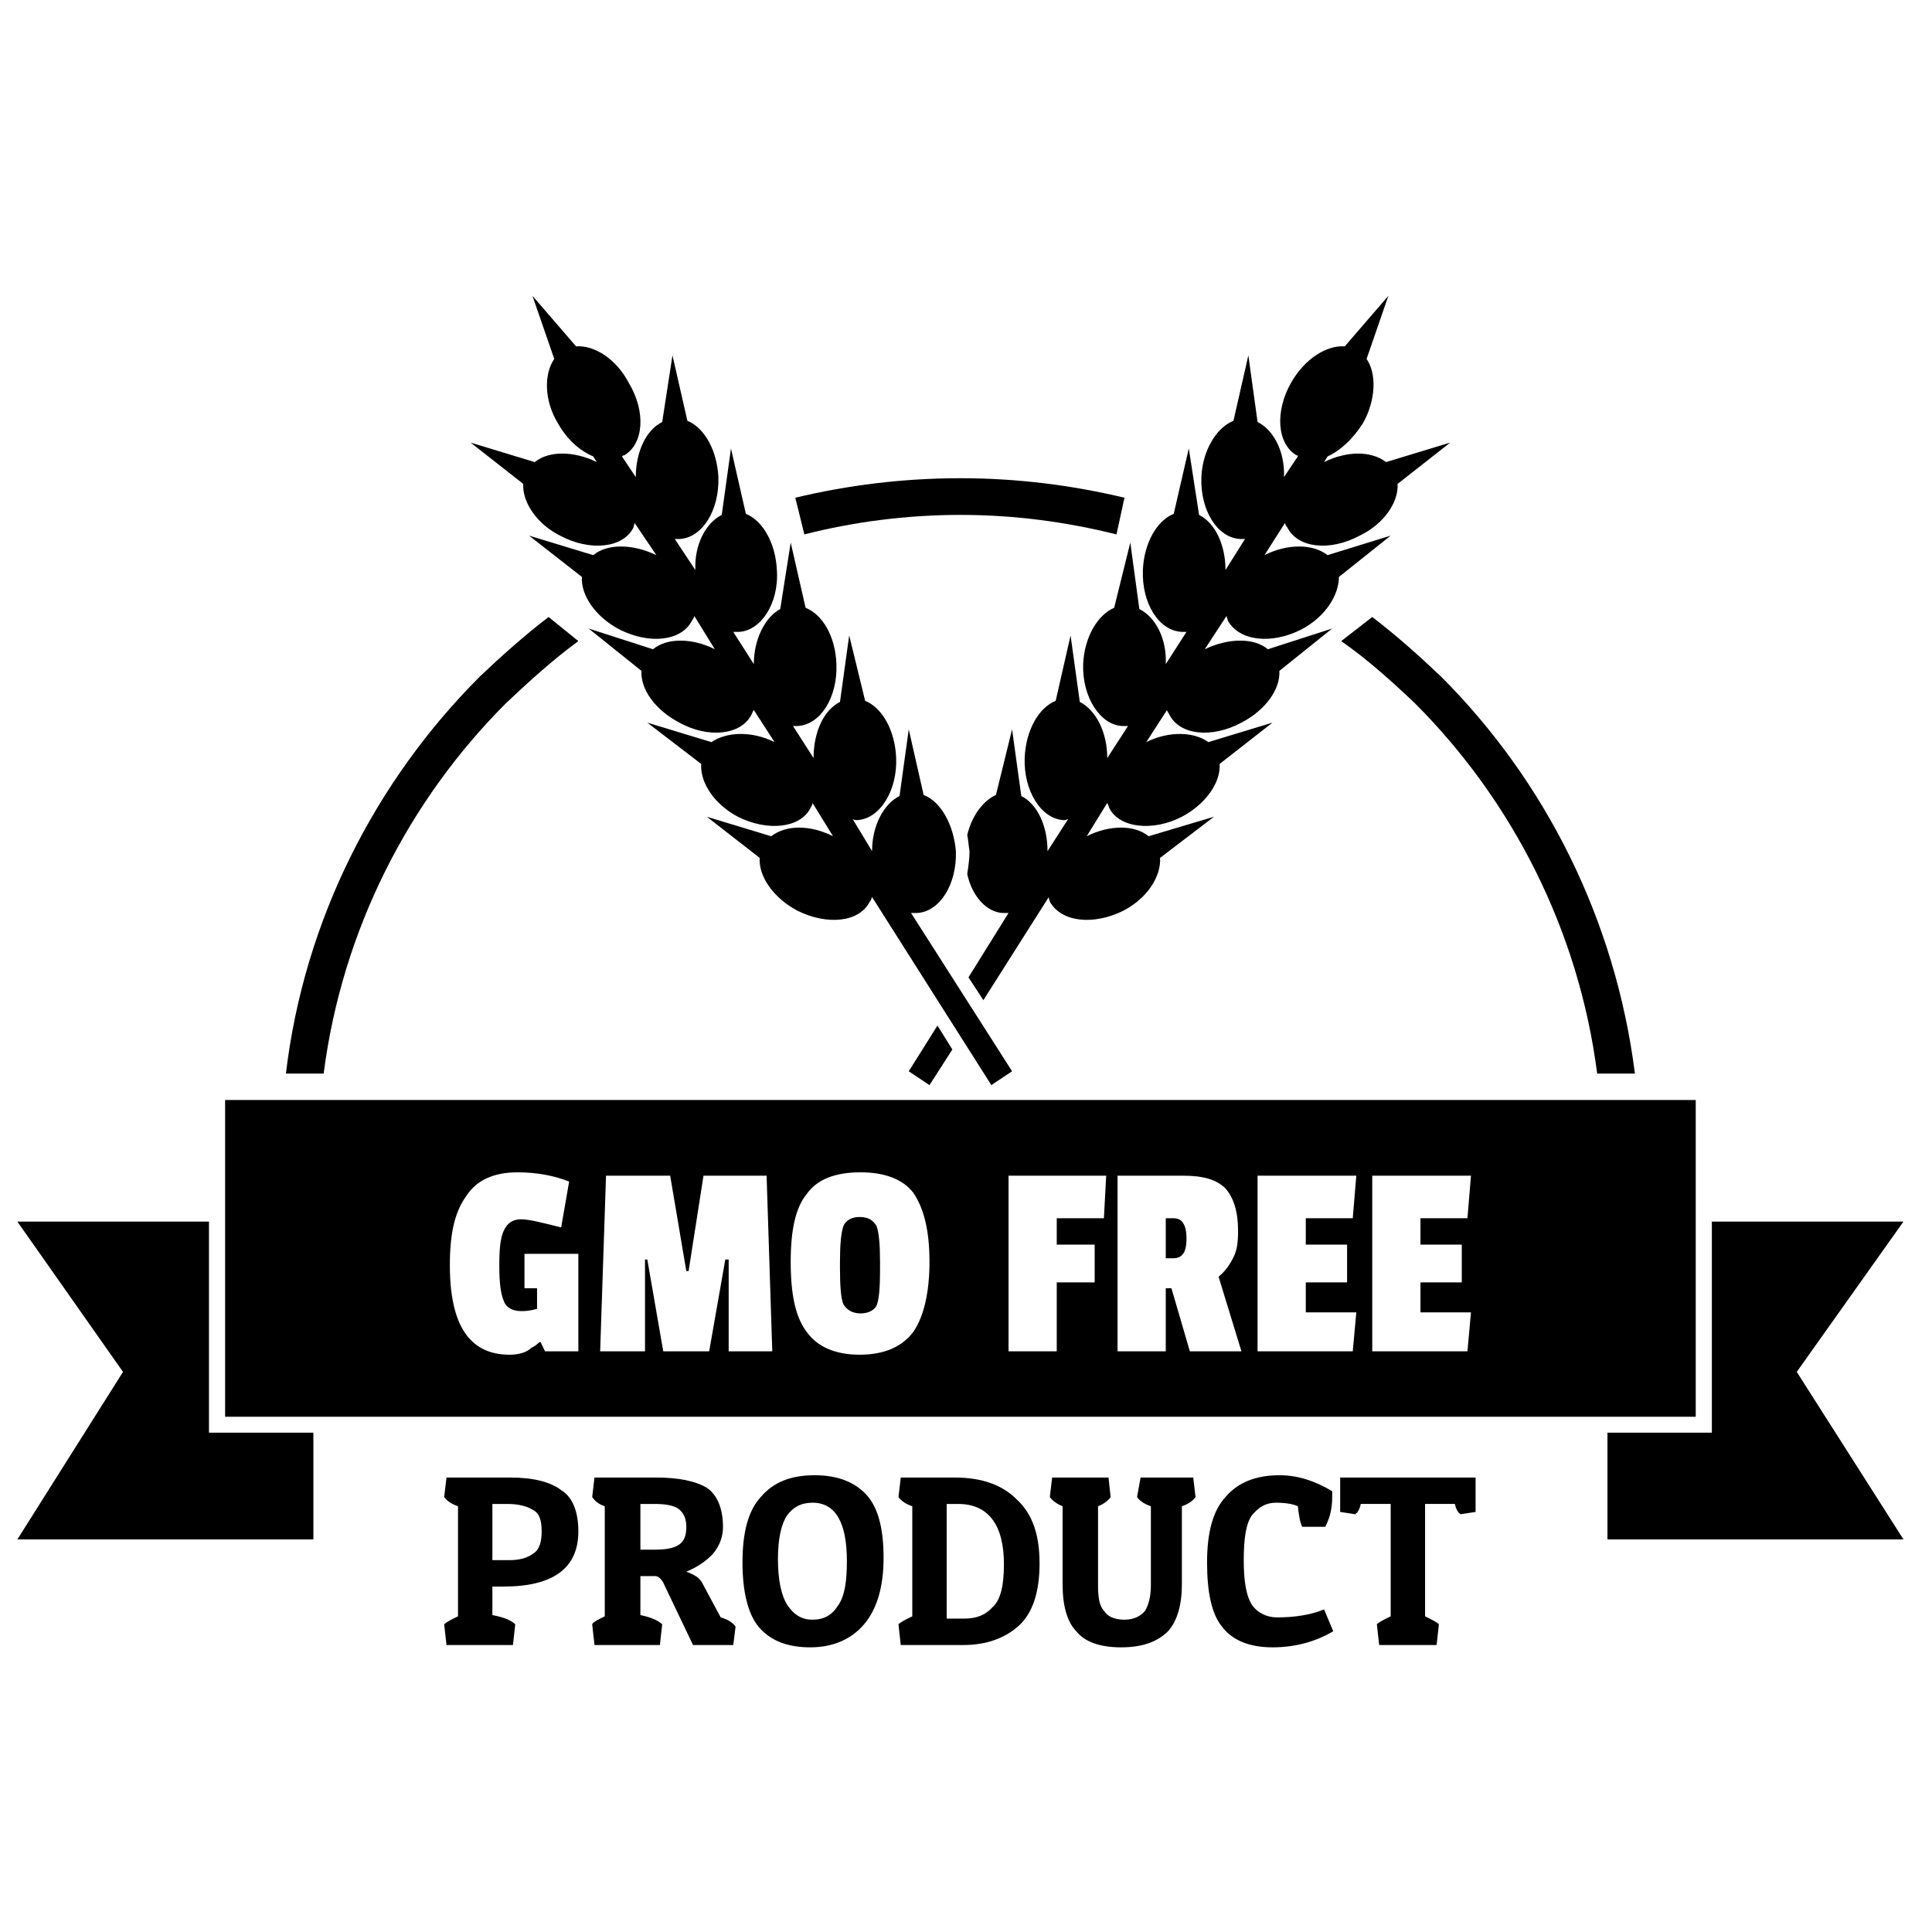
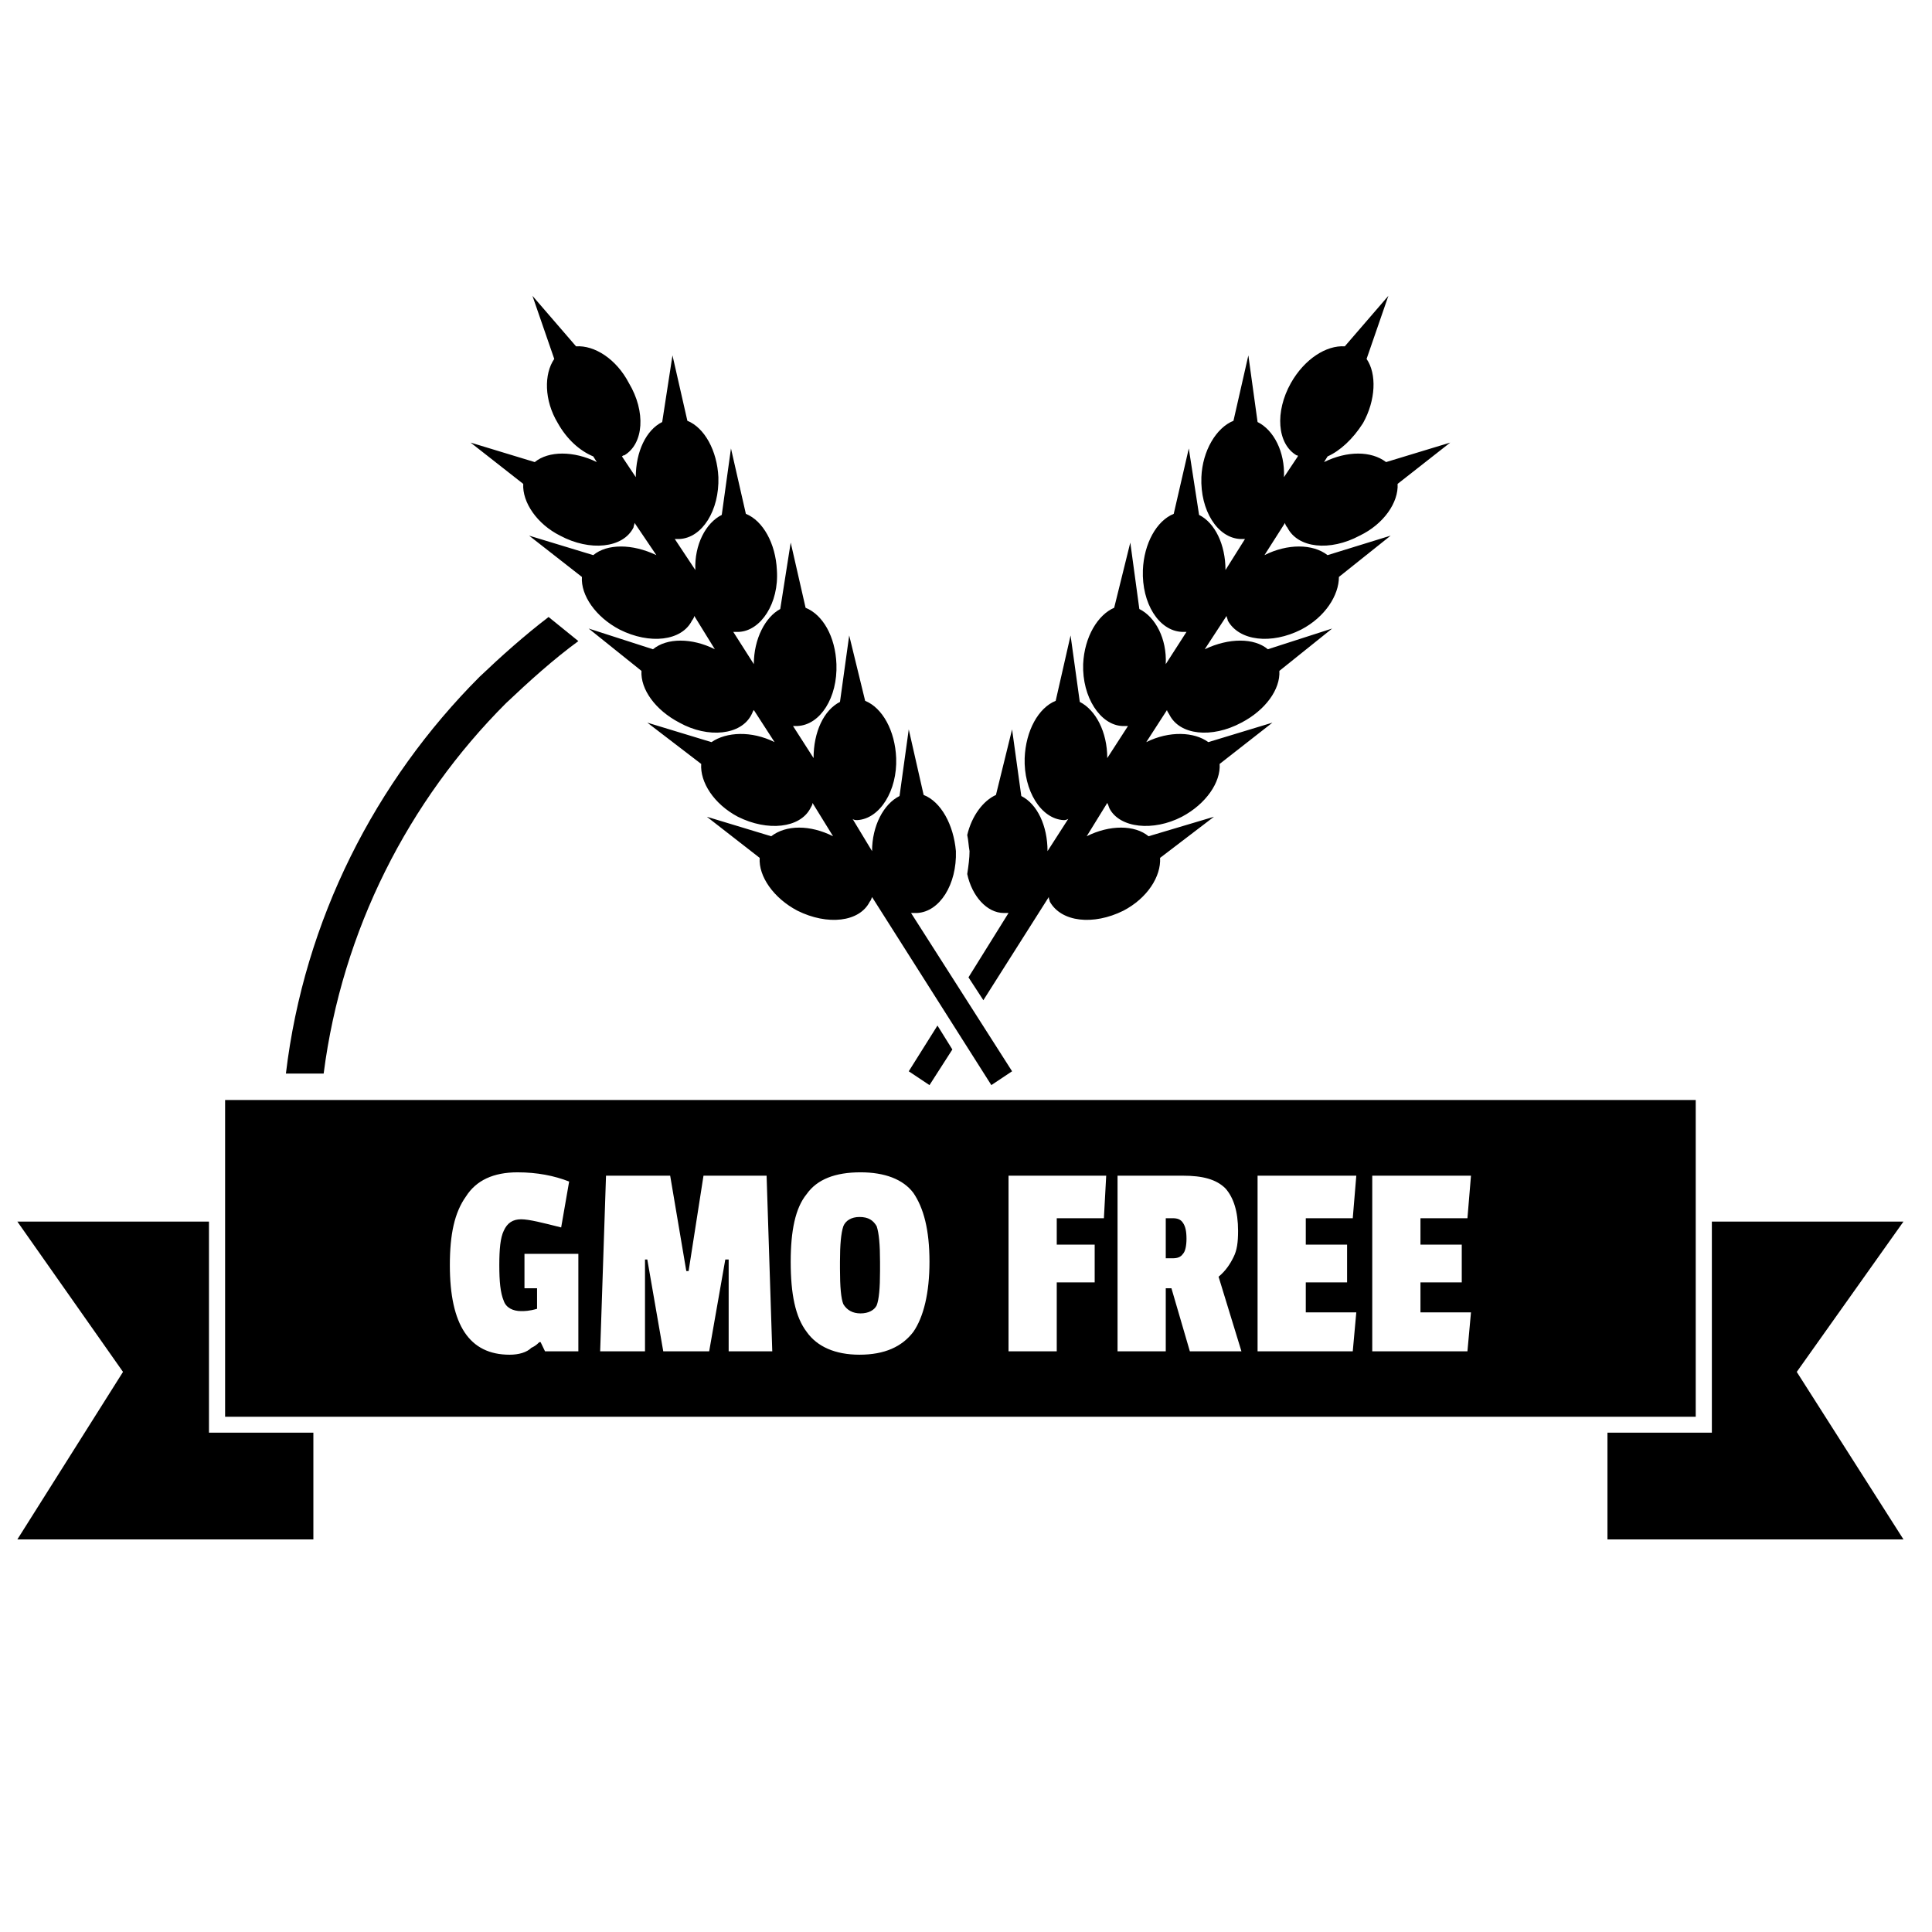
<svg xmlns="http://www.w3.org/2000/svg" xml:space="preserve" width="109px" height="109px" version="1.1" style="shape-rendering:geometricPrecision; text-rendering:geometricPrecision; image-rendering:optimizeQuality; fill-rule:evenodd; clip-rule:evenodd" viewBox="0 0 109 109">
  <defs>
    <style type="text/css">
   
    .fil0 {fill:black}
   
  </style>
  </defs>
  <g id="Layer_x0020_1">
    <g id="_2300603294368">
      <path class="fil0" d="M35.74 29.76c-0.58,1.17 -2.46,1.36 -4.14,0.46 -1.3,-0.65 -2.14,-1.88 -2.08,-2.92l-2.97 -2.33 3.62 1.1c0.78,-0.64 2.2,-0.64 3.5,0l-0.2 -0.32c-0.77,-0.32 -1.49,-0.97 -2,-1.88 -0.78,-1.29 -0.78,-2.78 -0.2,-3.62l-1.23 -3.56 2.46 2.85c1.04,-0.07 2.27,0.71 2.98,2.07 0.97,1.62 0.84,3.43 -0.26,4.08 -0.06,0 -0.06,0 -0.13,0.06l0.78 1.17c0,-1.43 0.58,-2.66 1.49,-3.11l0.58 -3.76 0.84 3.69c0.97,0.39 1.68,1.69 1.75,3.18 0.06,1.87 -0.91,3.43 -2.2,3.49 -0.07,0 -0.2,0 -0.26,0l1.16 1.75c-0.06,-1.43 0.59,-2.66 1.49,-3.11l0.52 -3.75 0.84 3.69c0.97,0.39 1.68,1.68 1.75,3.17 0.13,1.88 -0.91,3.43 -2.14,3.49 -0.13,0 -0.19,0 -0.32,0l1.16 1.82c0,-1.43 0.65,-2.66 1.49,-3.11l0.59 -3.75 0.84 3.68c0.97,0.39 1.68,1.62 1.74,3.18 0.07,1.87 -0.9,3.43 -2.2,3.49 -0.06,0 -0.19,0 -0.25,0l1.16 1.81c0,-1.48 0.58,-2.71 1.49,-3.17l0.52 -3.75 0.9 3.69c0.97,0.39 1.69,1.68 1.75,3.23 0.07,1.82 -0.91,3.43 -2.2,3.5 -0.06,0 -0.19,0 -0.26,-0.07l1.1 1.82c0,-1.43 0.65,-2.66 1.55,-3.11l0.52 -3.76 0.84 3.7c0.98,0.38 1.69,1.68 1.82,3.17 0.06,1.87 -0.91,3.43 -2.2,3.49 -0.13,0 -0.2,0 -0.33,0l5.7 8.93 -1.17 0.78 -6.73 -10.61c-0.06,0.13 -0.06,0.19 -0.13,0.26 -0.58,1.16 -2.39,1.35 -4.08,0.51 -1.35,-0.71 -2.2,-1.94 -2.13,-2.98l-2.98 -2.32 3.63 1.1c0.84,-0.65 2.2,-0.65 3.49,0l-1.16 -1.88c0,0.13 -0.07,0.19 -0.13,0.32 -0.59,1.1 -2.4,1.3 -4.08,0.46 -1.36,-0.72 -2.14,-1.95 -2.07,-2.98l-3.04 -2.33 3.62 1.1c0.84,-0.58 2.26,-0.65 3.56,0l-1.17 -1.81c-0.06,0.06 -0.06,0.12 -0.13,0.25 -0.58,1.17 -2.45,1.36 -4.07,0.46 -1.36,-0.71 -2.2,-1.88 -2.14,-2.92l-2.98 -2.39 3.63 1.17c0.78,-0.65 2.2,-0.65 3.49,0l-1.16 -1.88c0,0.06 -0.07,0.19 -0.13,0.26 -0.58,1.16 -2.39,1.36 -4.08,0.51 -1.36,-0.71 -2.2,-1.94 -2.13,-2.97l-2.98 -2.33 3.62 1.1c0.78,-0.65 2.2,-0.65 3.56,0l-1.23 -1.82c0,0.07 -0.06,0.2 -0.06,0.26l0 0zm17.15 28.1l-1.62 2.58 1.17 0.78 1.29 -2.01 -0.84 -1.35zm19.74 -28.1c0.59,1.17 2.4,1.36 4.08,0.46 1.36,-0.65 2.2,-1.88 2.14,-2.92l2.97 -2.33 -3.62 1.1c-0.84,-0.64 -2.2,-0.64 -3.5,0l0.2 -0.32c0.71,-0.32 1.42,-0.97 2,-1.88 0.72,-1.29 0.78,-2.78 0.2,-3.62l1.23 -3.56 -2.46 2.85c-1.04,-0.07 -2.27,0.71 -3.04,2.07 -0.91,1.62 -0.78,3.43 0.32,4.08 0.07,0 0.07,0 0.07,0.06l-0.78 1.17c0.06,-1.43 -0.58,-2.66 -1.49,-3.11l-0.52 -3.76 -0.84 3.69c-0.97,0.39 -1.75,1.69 -1.81,3.18 -0.07,1.87 0.9,3.43 2.2,3.49 0.13,0 0.19,0 0.26,0l-1.1 1.75c0,-1.43 -0.59,-2.66 -1.49,-3.11l-0.58 -3.75 -0.85 3.69c-0.97,0.39 -1.68,1.68 -1.74,3.17 -0.07,1.88 0.9,3.43 2.2,3.49 0.06,0 0.19,0 0.26,0l-1.17 1.82c0.07,-1.43 -0.58,-2.66 -1.49,-3.11l-0.51 -3.75 -0.91 3.68c-0.91,0.39 -1.68,1.62 -1.75,3.18 -0.06,1.87 0.97,3.43 2.2,3.49 0.13,0 0.2,0 0.33,0l-1.17 1.81c0,-1.48 -0.65,-2.71 -1.55,-3.17l-0.52 -3.75 -0.84 3.69c-0.97,0.39 -1.69,1.68 -1.75,3.23 -0.06,1.82 0.91,3.43 2.2,3.5 0.07,0 0.13,0 0.26,-0.07l-1.17 1.82c0,-1.43 -0.58,-2.66 -1.48,-3.11l-0.52 -3.76 -0.91 3.7c-0.71,0.32 -1.36,1.16 -1.62,2.26 0.07,0.32 0.07,0.58 0.13,0.91 0,0.38 -0.06,0.84 -0.13,1.29 0.26,1.23 1.1,2.2 2.07,2.2 0.07,0 0.2,0 0.26,0l-2.26 3.63 0.84 1.29 3.69 -5.82c0,0.13 0.06,0.19 0.06,0.26 0.65,1.16 2.46,1.35 4.15,0.51 1.36,-0.71 2.13,-1.94 2.07,-2.98l3.04 -2.32 -3.69 1.1c-0.78,-0.65 -2.2,-0.65 -3.49,0l1.16 -1.88c0.07,0.13 0.07,0.19 0.13,0.32 0.58,1.1 2.46,1.3 4.08,0.46 1.36,-0.72 2.2,-1.95 2.13,-2.98l2.98 -2.33 -3.62 1.1c-0.78,-0.58 -2.2,-0.65 -3.5,0l1.17 -1.81c0,0.06 0.06,0.12 0.13,0.25 0.58,1.17 2.39,1.36 4.07,0.46 1.36,-0.71 2.2,-1.88 2.14,-2.92l2.98 -2.39 -3.63 1.17c-0.77,-0.65 -2.2,-0.65 -3.56,0l1.23 -1.88c0,0.06 0.07,0.19 0.07,0.26 0.64,1.16 2.46,1.36 4.14,0.51 1.36,-0.71 2.13,-1.94 2.13,-2.97l2.92 -2.33 -3.56 1.1c-0.84,-0.65 -2.27,-0.65 -3.56,0l1.16 -1.82c0,0.07 0.07,0.2 0.13,0.26l0 0z" />
      <path class="fil0" d="M82.79 76.24l-5.37 0 0 -9.91 5.57 0 -0.2 2.4 -2.65 0 0 1.49 2.33 0 0 2.13 -2.33 0 0 1.69 2.85 0 -0.2 2.2zm-6.47 0l-5.37 0 0 -9.91 5.57 0 -0.2 2.4 -2.65 0 0 1.49 2.33 0 0 2.13 -2.33 0 0 1.69 2.85 0 -0.2 2.2zm-10.16 -5.25c0.26,0 0.45,-0.06 0.58,-0.25 0.13,-0.13 0.2,-0.46 0.2,-0.85 0,-0.45 -0.07,-0.71 -0.2,-0.9 -0.13,-0.2 -0.32,-0.26 -0.58,-0.26l-0.39 0 0 2.26 0.39 0zm3.69 -1.55c0,0.65 -0.06,1.1 -0.26,1.49 -0.19,0.39 -0.45,0.78 -0.84,1.1l1.29 4.21 -2.91 0 -1.04 -3.56 -0.32 0 0 3.56 -2.72 0 0 -9.91 3.69 0c1.1,0 1.88,0.2 2.4,0.72 0.45,0.51 0.71,1.29 0.71,2.39l0 0zm-7.57 -0.71l-2.66 0 0 1.49 2.14 0 0 2.13 -2.14 0 0 3.89 -2.72 0 0 -9.91 5.51 0 -0.13 2.4zm-12.63 2.46c0,-0.97 -0.06,-1.62 -0.19,-2.01 -0.19,-0.32 -0.45,-0.52 -0.97,-0.52 -0.45,0 -0.78,0.2 -0.91,0.52 -0.13,0.39 -0.19,1.04 -0.19,2.01l0 0.39c0,1.03 0.06,1.68 0.19,2 0.2,0.33 0.52,0.52 0.97,0.52 0.46,0 0.78,-0.19 0.91,-0.45 0.13,-0.33 0.19,-0.97 0.19,-1.94l0 -0.52zm-4.14 -3.82c0.59,-0.84 1.62,-1.23 3.04,-1.23 1.36,0 2.4,0.39 2.98,1.16 0.58,0.85 0.91,2.08 0.91,3.89 0,1.75 -0.33,3.11 -0.91,3.95 -0.64,0.84 -1.62,1.29 -3.04,1.29 -1.36,0 -2.39,-0.45 -2.98,-1.29 -0.64,-0.84 -0.9,-2.14 -0.9,-3.95 0,-1.75 0.26,-3.04 0.9,-3.82l0 0zm-1.94 8.87l-2.46 0 0 -5.18 -0.19 0 -0.91 5.18 -2.59 0 -0.9 -5.18 -0.13 0 0 5.18 -2.53 0 0.33 -9.91 3.62 0 0.91 5.38 0.13 0 0.84 -5.38 3.56 0 0.32 9.91zm-11.91 -6.99c-1.03,-0.26 -1.81,-0.46 -2.26,-0.46 -0.46,0 -0.78,0.2 -0.98,0.65 -0.19,0.39 -0.25,1.04 -0.25,1.94 0,0.91 0.06,1.56 0.25,2.01 0.13,0.39 0.52,0.58 0.98,0.58 0.19,0 0.45,0 0.9,-0.13l0 -1.16 -0.71 0 0 -1.94 3.04 0 0 5.5 -1.88 0 -0.25 -0.52 -0.07 0c-0.19,0.19 -0.32,0.26 -0.45,0.32 -0.26,0.26 -0.71,0.39 -1.23,0.39 -2.27,0 -3.37,-1.68 -3.37,-5.05 0,-1.74 0.26,-2.97 0.91,-3.88 0.58,-0.91 1.55,-1.36 2.91,-1.36 1.1,0 2.07,0.19 2.91,0.52l-0.45 2.59zm64.01 -7.19l0 17.87 -82.97 0 0 -17.87 82.97 0zm0.91 6.86l10.81 0 -6.02 8.48 6.02 9.45 -16.7 0 0 -6.02 5.89 0 0 -11.91zm-84.79 0l-10.81 0 5.96 8.48 -5.96 9.45 16.7 0 0 -6.02 -5.89 0 0 -11.91z" />
      <path class="fil0" d="M32.63 36.17c-1.42,1.04 -2.78,2.27 -4.08,3.5 -5.5,5.5 -9.25,12.81 -10.29,20.9l-2.13 0c1.03,-8.67 5.05,-16.5 10.93,-22.39 1.23,-1.17 2.53,-2.33 3.89,-3.37l1.68 1.36z" />
-       <path class="fil0" d="M77.42 34.81c1.36,1.04 2.66,2.2 3.89,3.37 5.89,5.89 9.83,13.72 10.93,22.39l-2.13 0c-1.04,-8.09 -4.79,-15.4 -10.29,-20.9 -1.3,-1.23 -2.66,-2.46 -4.15,-3.5l1.75 -1.36z" />
-       <path class="fil0" d="M54.19 26.98c3.17,0 6.27,0.39 9.25,1.1l-0.45 2.07c-2.85,-0.71 -5.76,-1.1 -8.8,-1.1 -3.05,0 -6.02,0.39 -8.81,1.1l-0.51 -2.07c2.97,-0.71 6.08,-1.1 9.32,-1.1l0 0z" />
-       <path class="fil0" d="M83.25 83.36l0 1.94 -0.84 0.13c-0.13,-0.07 -0.26,-0.26 -0.33,-0.58l-1.68 0 0 6.34c0.39,0.19 0.65,0.32 0.78,0.45l-0.13 1.17 -3.24 0 -0.13 -1.17c0.13,-0.13 0.39,-0.26 0.78,-0.45l0 -6.34 -1.69 0c-0.06,0.32 -0.19,0.51 -0.32,0.58l-0.84 -0.13 0 -1.94 7.64 0zm-10.03 1.62c-0.26,-0.13 -0.72,-0.2 -1.23,-0.2 -0.59,0 -0.98,0.26 -1.36,0.71 -0.33,0.46 -0.46,1.3 -0.46,2.53 0,1.16 0.13,2 0.46,2.52 0.32,0.46 0.84,0.71 1.42,0.71 0.97,0 1.88,-0.13 2.65,-0.45l0.52 1.23c-0.97,0.58 -2.13,0.91 -3.43,0.91 -1.29,0 -2.26,-0.39 -2.85,-1.17 -0.58,-0.71 -0.84,-1.94 -0.84,-3.62 0,-1.69 0.33,-2.92 1.04,-3.69 0.71,-0.84 1.75,-1.23 3.04,-1.23 1.04,0 2.01,0.32 2.98,0.9 0,0 0,0.13 0,0.26 0,0.2 0,0.46 -0.07,0.84 -0.06,0.33 -0.19,0.65 -0.32,0.91l-1.3 0c-0.13,-0.26 -0.19,-0.65 -0.25,-1.16l0 0zm-6.54 4.4c0,1.16 -0.26,2.07 -0.78,2.65 -0.58,0.58 -1.42,0.91 -2.65,0.91 -1.23,0 -2.07,-0.33 -2.53,-0.91 -0.51,-0.52 -0.77,-1.42 -0.77,-2.65l0 -4.4c-0.33,-0.13 -0.59,-0.33 -0.72,-0.52l0.13 -1.1 3.18 0 0.12 1.1c-0.12,0.19 -0.38,0.39 -0.71,0.52l0 4.46c0,0.65 0.07,1.17 0.33,1.43 0.19,0.32 0.58,0.51 1.16,0.51 0.52,0 0.91,-0.19 1.17,-0.51 0.19,-0.33 0.32,-0.78 0.32,-1.43l0 -4.46c-0.39,-0.13 -0.65,-0.33 -0.78,-0.52l0.2 -1.1 2.97 0 0.13 1.1c-0.13,0.19 -0.38,0.39 -0.77,0.52l0 4.4zm-13.27 1.94l0.97 0c0.71,0 1.23,-0.2 1.62,-0.65 0.45,-0.39 0.64,-1.23 0.64,-2.39 0.01,-2.27 -0.9,-3.43 -2.58,-3.43l-0.65 0 0 6.47zm0.91 1.49l-3.5 0 -0.13 -1.17c0.13,-0.13 0.39,-0.26 0.78,-0.45l0 -6.21c-0.39,-0.13 -0.65,-0.33 -0.78,-0.52l0.13 -1.1 3.04 0c1.49,0 2.66,0.39 3.5,1.23 0.9,0.84 1.29,2 1.29,3.62 0,1.62 -0.39,2.79 -1.16,3.5 -0.78,0.71 -1.82,1.1 -3.17,1.1l0 0zm-9.91 -7.32c-0.32,0.46 -0.52,1.3 -0.52,2.46 0,1.23 0.2,2.07 0.52,2.59 0.39,0.58 0.84,0.84 1.43,0.84 0.64,0 1.1,-0.26 1.42,-0.77 0.39,-0.52 0.52,-1.36 0.52,-2.53 0,-2.2 -0.65,-3.3 -1.94,-3.3 -0.65,0 -1.1,0.26 -1.43,0.71l0 0zm1.3 7.45c-1.3,0 -2.27,-0.39 -2.92,-1.17 -0.58,-0.71 -0.9,-1.94 -0.9,-3.62 0,-1.69 0.32,-2.92 1.03,-3.69 0.72,-0.84 1.69,-1.23 3.05,-1.23 1.29,0 2.26,0.39 2.91,1.1 0.65,0.71 0.97,1.87 0.97,3.56 0,1.68 -0.39,2.91 -1.1,3.75 -0.71,0.84 -1.75,1.3 -3.04,1.3l0 0zm-8.81 -8.09l-0.77 0 0 2.58 0.77 0c0.59,0 1.04,-0.06 1.36,-0.25 0.33,-0.2 0.46,-0.52 0.46,-1.04 0,-0.45 -0.13,-0.78 -0.46,-1.03 -0.32,-0.2 -0.77,-0.26 -1.36,-0.26l0 0zm3.89 1.29c0,0.58 -0.2,1.1 -0.59,1.55 -0.38,0.39 -0.84,0.72 -1.48,0.98 0.51,0.19 0.77,0.38 0.9,0.64l1.04 1.94c0.45,0.13 0.71,0.33 0.84,0.52l-0.13 1.04 -2.27 0 -1.61 -3.37c-0.13,-0.32 -0.33,-0.52 -0.52,-0.52l-0.84 0 0 2.2c0.64,0.13 1.03,0.33 1.23,0.52l-0.13 1.17 -3.69 0 -0.13 -1.17c0.06,-0.13 0.32,-0.26 0.71,-0.45l0 -6.21c-0.39,-0.13 -0.58,-0.33 -0.71,-0.52l0.13 -1.1 3.49 0c1.23,0 2.2,0.19 2.85,0.58 0.58,0.39 0.91,1.17 0.91,2.2l0 0zm-12.17 -1.29l-0.84 0 0 3.17 0.97 0c0.58,0 1.03,-0.13 1.36,-0.39 0.32,-0.2 0.45,-0.65 0.45,-1.23 0,-0.65 -0.13,-1.04 -0.52,-1.23 -0.32,-0.19 -0.77,-0.32 -1.42,-0.32l0 0zm-0.2 4.66l-0.64 0 0 1.61c0.71,0.13 1.1,0.33 1.29,0.52l-0.13 1.17 -3.75 0 -0.13 -1.17c0.13,-0.13 0.39,-0.26 0.78,-0.45l0 -6.21c-0.39,-0.13 -0.65,-0.33 -0.78,-0.52l0.13 -1.1 3.62 0c1.3,0 2.27,0.26 2.85,0.71 0.65,0.39 0.97,1.23 0.97,2.33 0,2.07 -1.42,3.11 -4.21,3.11l0 0z" />
    </g>
  </g>
</svg>